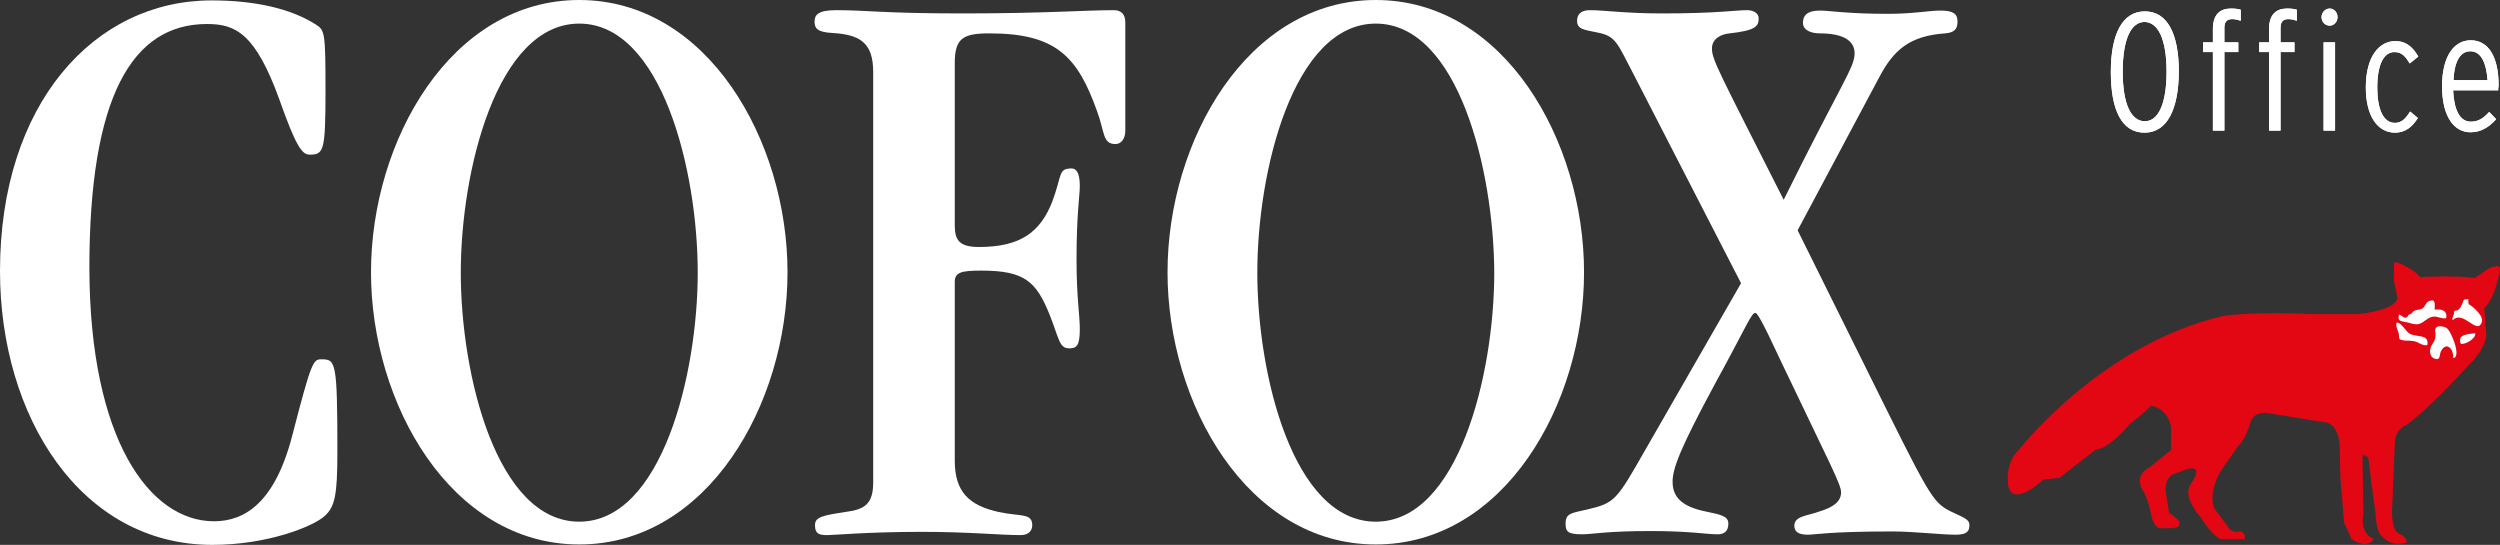
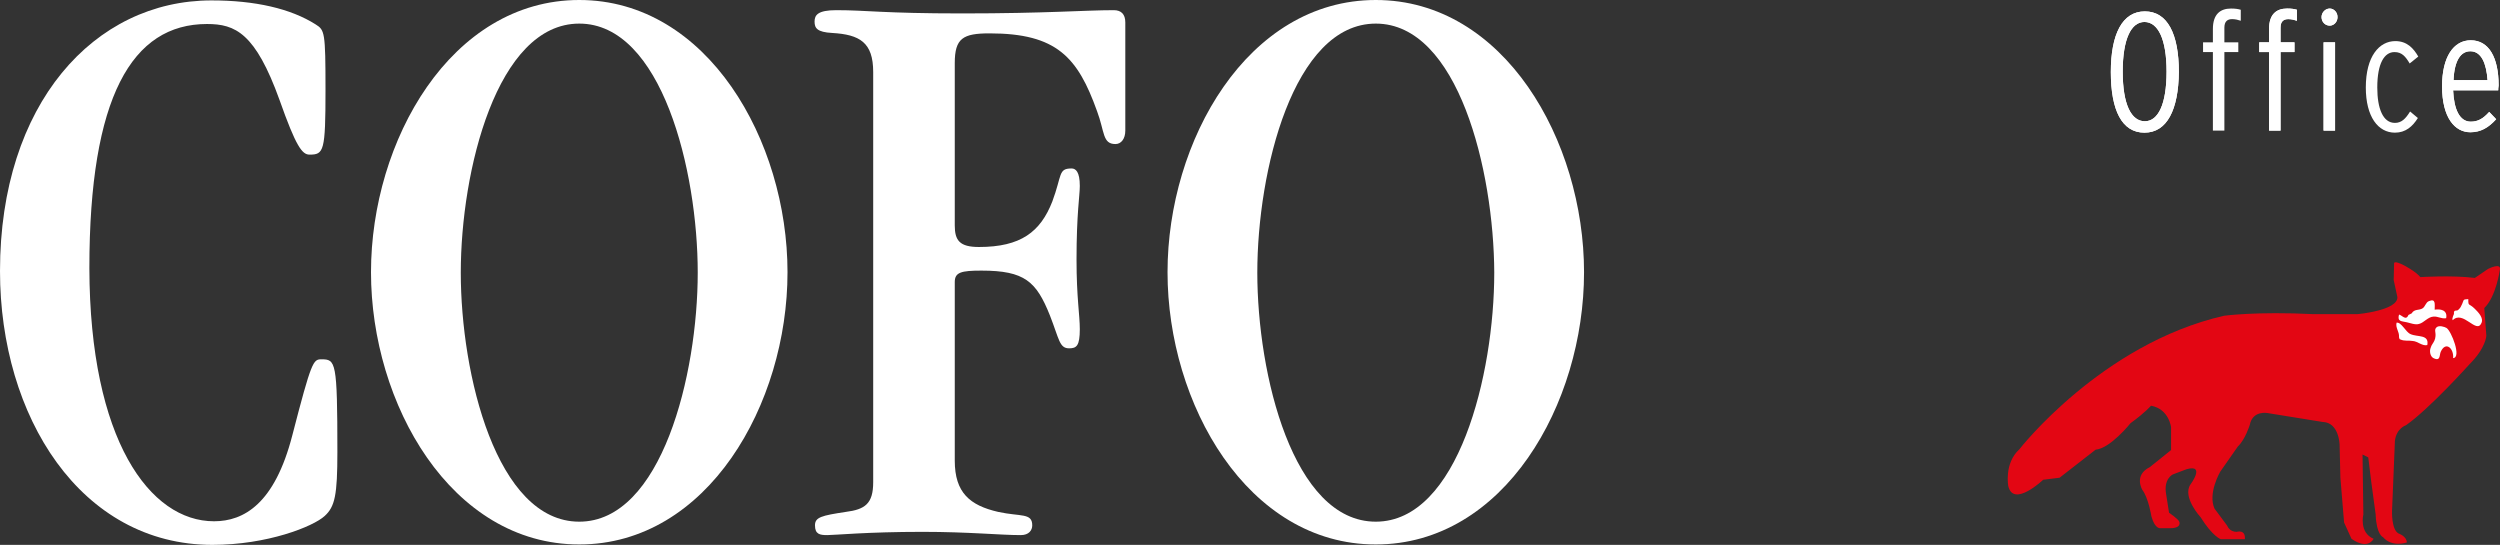
<svg xmlns="http://www.w3.org/2000/svg" width="234" height="51" viewBox="0 0 234 51" fill="none">
  <rect x="0" y="0" width="234" height="51" fill="#333333" stroke="none" />
  <path d="M200.719 12.417C198.609 12.417 197.573 10.322 197.573 6.742C197.573 3.199 198.647 1.066 200.758 1.066C202.868 1.066 203.942 3.161 203.942 6.742C203.904 10.284 202.83 12.417 200.719 12.417ZM200.719 2.057C199.491 2.057 198.686 3.618 198.686 6.704C198.686 9.789 199.491 11.35 200.758 11.35C201.985 11.35 202.791 9.789 202.791 6.704C202.791 3.656 201.985 2.057 200.719 2.057Z" fill="white" />
  <path d="M208.931 1.79C208.509 1.79 208.202 1.981 208.202 2.59V3.961H209.506V4.875H208.202V12.226H207.127V4.875H206.206V3.961H207.127V2.704C207.127 1.333 207.818 0.8 208.816 0.8C209.238 0.8 209.468 0.838 209.736 0.914V1.943C209.506 1.866 209.238 1.79 208.931 1.79Z" fill="white" />
  <path d="M214.188 1.79C213.765 1.79 213.458 1.981 213.458 2.59V3.961H214.763V4.875H213.458V12.226H212.384V4.875H211.463V3.961H212.384V2.704C212.384 1.333 213.075 0.8 214.072 0.8C214.494 0.8 214.725 0.838 214.993 0.914V1.943C214.763 1.866 214.494 1.79 214.188 1.79Z" fill="white" />
  <path d="M218.063 2.4C217.641 2.4 217.296 2.057 217.296 1.6C217.296 1.181 217.641 0.8 218.063 0.8C218.447 0.8 218.792 1.143 218.792 1.6C218.792 2.057 218.447 2.4 218.063 2.4ZM217.487 12.226V3.961H218.562V12.226H217.487Z" fill="white" />
  <path d="M224.164 12.417C222.591 12.417 221.44 10.931 221.44 8.189C221.44 5.256 222.706 3.847 224.202 3.847C225.277 3.847 225.891 4.494 226.351 5.294L225.545 5.942C225.162 5.294 224.816 4.875 224.126 4.875C223.166 4.875 222.514 5.942 222.514 8.189C222.514 10.17 223.051 11.503 224.164 11.503C224.778 11.503 225.162 11.122 225.584 10.436L226.313 11.046C225.814 11.845 225.162 12.417 224.164 12.417Z" fill="white" />
  <path d="M233.834 8.456H229.613C229.689 10.246 230.227 11.388 231.263 11.388C231.915 11.388 232.414 11.122 232.989 10.474L233.642 11.16C232.913 11.96 232.184 12.379 231.224 12.379C229.766 12.379 228.577 11.008 228.577 8.075C228.577 5.332 229.651 3.771 231.263 3.771C232.951 3.771 233.872 5.37 233.872 7.999C233.834 8.227 233.834 8.341 233.834 8.456ZM231.224 4.799C230.342 4.799 229.728 5.637 229.651 7.503H232.836C232.721 5.942 232.26 4.799 231.224 4.799Z" fill="white" />
  <path d="M200.719 12.417C198.609 12.417 197.573 10.322 197.573 6.742C197.573 3.199 198.647 1.066 200.758 1.066C202.868 1.066 203.942 3.161 203.942 6.742C203.904 10.284 202.83 12.417 200.719 12.417ZM200.719 2.057C199.491 2.057 198.686 3.618 198.686 6.704C198.686 9.789 199.491 11.35 200.758 11.35C201.985 11.35 202.791 9.789 202.791 6.704C202.791 3.656 201.985 2.057 200.719 2.057Z" fill="white" />
-   <path d="M208.931 1.79C208.509 1.79 208.202 1.981 208.202 2.59V3.961H209.506V4.875H208.202V12.226H207.127V4.875H206.206V3.961H207.127V2.704C207.127 1.333 207.818 0.8 208.816 0.8C209.238 0.8 209.468 0.838 209.736 0.914V1.943C209.506 1.866 209.238 1.79 208.931 1.79Z" fill="white" />
  <path d="M214.188 1.79C213.765 1.79 213.458 1.981 213.458 2.59V3.961H214.763V4.875H213.458V12.226H212.384V4.875H211.463V3.961H212.384V2.704C212.384 1.333 213.075 0.8 214.072 0.8C214.494 0.8 214.725 0.838 214.993 0.914V1.943C214.763 1.866 214.494 1.79 214.188 1.79Z" fill="white" />
  <path d="M218.063 2.4C217.641 2.4 217.296 2.057 217.296 1.6C217.296 1.181 217.641 0.8 218.063 0.8C218.447 0.8 218.792 1.143 218.792 1.6C218.792 2.057 218.447 2.4 218.063 2.4ZM217.487 12.226V3.961H218.562V12.226H217.487Z" fill="white" />
-   <path d="M224.164 12.417C222.591 12.417 221.44 10.931 221.44 8.189C221.44 5.256 222.706 3.847 224.202 3.847C225.277 3.847 225.891 4.494 226.351 5.294L225.545 5.942C225.162 5.294 224.816 4.875 224.126 4.875C223.166 4.875 222.514 5.942 222.514 8.189C222.514 10.17 223.051 11.503 224.164 11.503C224.778 11.503 225.162 11.122 225.584 10.436L226.313 11.046C225.814 11.845 225.162 12.417 224.164 12.417Z" fill="white" />
  <path d="M233.834 8.456H229.613C229.689 10.246 230.227 11.388 231.263 11.388C231.915 11.388 232.414 11.122 232.989 10.474L233.642 11.16C232.913 11.96 232.184 12.379 231.224 12.379C229.766 12.379 228.577 11.008 228.577 8.075C228.577 5.332 229.651 3.771 231.263 3.771C232.951 3.771 233.872 5.37 233.872 7.999C233.834 8.227 233.834 8.341 233.834 8.456ZM231.224 4.799C230.342 4.799 229.728 5.637 229.651 7.503H232.836C232.721 5.942 232.26 4.799 231.224 4.799Z" fill="white" />
  <path d="M20.03 48.791C22.831 48.791 25.709 47.153 27.359 40.754C29.162 33.784 29.316 33.632 30.083 33.632C31.426 33.632 31.579 33.784 31.579 42.316C31.579 46.353 31.349 47.42 30.39 48.296C29.316 49.286 25.018 51 19.876 51C7.559 51 0 39.002 0 25.367C0 9.712 8.825 0.038 19.799 0.038C23.867 0.038 27.205 0.8 29.546 2.285C30.39 2.819 30.467 2.971 30.467 8.417C30.467 14.169 30.313 14.473 28.97 14.473C28.279 14.473 27.704 13.712 26.169 9.37C23.905 3.085 22.025 2.247 19.377 2.247C12.355 2.247 8.365 9.065 8.365 25.1C8.403 41.211 14.044 48.791 20.03 48.791Z" fill="white" />
  <path d="M54.218 50.962C42.208 50.962 34.726 37.783 34.726 25.481C34.726 13.178 42.208 0 54.218 0C66.228 0 73.711 13.178 73.711 25.481C73.711 37.822 66.228 50.962 54.218 50.962ZM54.218 2.209C46.506 2.209 43.129 15.997 43.129 25.519C43.129 35.041 46.467 48.829 54.218 48.829C61.931 48.829 65.308 35.041 65.308 25.519C65.308 15.959 61.931 2.209 54.218 2.209Z" fill="white" />
  <path d="M89.366 21.101C89.366 22.51 89.827 23.119 91.63 23.119C95.544 23.119 97.386 21.71 98.499 18.854C99.42 16.378 99.036 15.768 100.302 15.768C100.686 15.768 101.07 16.073 101.07 17.406C101.07 18.32 100.763 19.958 100.763 24.3C100.763 27.881 101.07 29.48 101.07 30.813C101.07 32.375 100.763 32.603 100.072 32.603C99.151 32.603 99.151 31.765 98.269 29.518C97.002 26.357 95.928 25.329 91.861 25.329C89.98 25.329 89.366 25.481 89.366 26.395V43.116C89.366 46.125 90.786 47.306 93.434 47.915C95.544 48.372 96.618 47.991 96.618 49.172C96.618 49.629 96.312 50.086 95.544 50.086C93.587 50.086 90.709 49.781 86.335 49.781C81.193 49.781 78.124 50.086 77.433 50.086C76.742 50.086 76.282 50.01 76.282 49.172C76.282 48.41 76.896 48.258 79.16 47.915C80.963 47.686 81.731 47.153 81.731 45.134V6.742C81.731 3.961 80.464 3.237 77.893 3.085C76.474 3.009 76.243 2.628 76.243 2.019C76.243 1.409 76.55 0.952 78.277 0.952C81.155 0.952 82.651 1.257 90.057 1.257C97.923 1.257 101.53 0.952 104.254 0.952C104.945 0.952 105.329 1.333 105.329 2.095V12.226C105.329 12.988 104.945 13.483 104.408 13.483C103.18 13.483 103.41 12.341 102.681 10.398C100.878 5.37 98.921 3.123 92.628 3.123C90.134 3.123 89.366 3.58 89.366 5.904V21.101Z" fill="white" />
  <path d="M128.773 50.962C116.763 50.962 109.281 37.783 109.281 25.481C109.281 13.178 116.763 0 128.773 0C140.784 0 148.266 13.178 148.266 25.481C148.266 37.822 140.784 50.962 128.773 50.962ZM128.773 2.209C121.061 2.209 117.684 15.997 117.684 25.519C117.684 35.041 121.022 48.829 128.773 48.829C136.486 48.829 139.863 35.041 139.863 25.519C139.824 15.959 136.486 2.209 128.773 2.209Z" fill="white" />
-   <path d="M152.755 6.665C151.451 4.19 151.259 3.428 149.724 3.085C148.304 2.78 147.614 2.78 147.614 1.942C147.614 1.333 147.997 0.952 148.803 0.952C150.223 0.952 152.065 1.257 155.595 1.257C160.813 1.257 162.386 0.952 163.538 0.952C164.152 0.952 164.612 1.257 164.612 1.714C164.612 2.476 164.305 2.857 161.888 3.123C161.043 3.199 160.238 3.656 160.238 4.532C160.238 5.599 160.852 6.627 166.953 18.701C172.401 7.694 173.591 6.323 173.591 4.99C173.591 3.733 172.401 3.123 170.329 3.123C169.639 3.123 168.756 2.895 168.756 2.133C168.756 1.143 169.6 0.99 170.406 0.99C171.173 0.99 172.977 1.295 176.661 1.295C179.155 1.295 180.498 0.99 181.649 0.99C182.8 0.99 183.222 1.295 183.222 1.981C183.222 2.59 183.068 3.047 182.071 3.123C178.733 3.352 177.236 4.685 175.893 7.237L168.257 21.558L174.588 34.317C180.613 46.468 180.843 47.001 182.608 47.877C183.682 48.41 184.335 48.562 184.335 49.134C184.335 49.667 184.181 50.048 183.068 50.048C181.687 50.048 179.078 49.743 177.159 49.743C171.212 49.743 169.907 50.048 169.217 50.048C168.296 50.048 167.95 49.743 167.95 49.21C167.95 48.296 169.14 48.296 170.291 47.877C171.557 47.496 172.325 46.963 172.325 46.087C172.325 45.325 171.327 43.535 166.646 33.708C164.842 29.823 164.459 29.29 164.305 29.29C163.921 29.29 163.614 30.28 160.468 36.031C157.283 41.935 156.554 43.839 156.554 45.096C156.554 46.506 157.398 47.42 159.662 47.877C161.159 48.181 161.773 48.334 161.773 49.019C161.773 49.781 161.312 50.01 160.775 50.01C159.624 50.01 158.281 49.705 154.444 49.705C150.376 49.705 148.995 50.01 148.112 50.01C146.769 50.01 146.539 49.781 146.539 49.019C146.539 48.029 147.076 48.029 148.573 47.686C151.144 47.077 151.297 46.848 153.945 42.202L162.962 26.509L152.755 6.665Z" fill="white" />
  <path d="M232.529 28.833L232.721 31.423C232.721 31.423 232.683 32.565 231.148 34.089C231.148 34.089 227.426 38.24 225.2 39.802C225.2 39.802 224.318 40.069 224.164 41.249L223.896 47.801C223.896 47.801 223.819 49.591 224.509 49.934C224.509 49.934 225.277 50.2 225.277 50.772C225.277 50.772 223.896 51.267 223.051 50.276C223.051 50.276 222.437 50.086 222.361 48.143L221.939 45.02L221.67 42.811L221.133 42.544L221.21 48.143C221.21 48.143 220.787 49.857 222.169 50.429C222.169 50.429 221.67 51.533 220.097 50.429L219.406 48.905L219.061 44.715L218.984 41.554C218.984 41.554 218.907 39.535 217.411 39.497L212.231 38.66C212.231 38.66 210.849 38.393 210.581 39.764C210.581 39.764 210.159 41.135 209.468 41.783L207.818 44.144C207.818 44.144 206.629 46.163 207.281 47.61L208.47 49.21C208.47 49.21 208.662 49.781 209.353 49.781C209.353 49.781 210.197 49.515 210.12 50.467H207.856C207.856 50.467 207.089 50.2 205.976 48.41C205.976 48.41 204.249 46.544 205.017 45.363C205.017 45.363 206.475 43.42 204.672 43.916L203.367 44.411C203.367 44.411 202.484 44.83 202.753 46.277L203.022 47.991C203.022 47.991 203.866 48.562 203.981 48.829C203.981 48.829 204.25 49.438 203.137 49.438H202.254C202.254 49.438 201.717 49.591 201.372 48.334C201.372 48.334 201.103 46.62 200.527 45.858C200.527 45.858 199.683 44.487 201.218 43.725L203.213 42.126V39.993C203.213 39.993 203.022 38.279 201.333 37.974C201.333 37.974 200.834 38.583 199.415 39.612C199.415 39.612 197.535 41.973 196.153 42.087L192.777 44.715L191.242 44.906C191.242 44.906 188.479 47.534 187.98 45.515C187.98 45.515 187.558 43.382 189.016 42.049C189.016 42.049 196.69 32.184 208.163 29.556C208.163 29.556 211.195 29.137 216.528 29.404H220.672C220.672 29.404 224.471 29.061 224.394 27.804L224.049 26.205L224.087 24.643C224.087 24.643 224.049 24.338 225.008 24.834C225.008 24.834 226.121 25.405 226.543 25.938C226.543 25.938 229.498 25.748 231.646 26.014L232.874 25.176C232.874 25.176 234.141 24.529 233.987 25.253C233.987 25.253 233.642 27.766 232.529 28.833Z" fill="#E30613" />
  <path d="M225.737 29.328C225.968 28.909 226.428 29.061 226.735 28.871C227.004 28.718 227.042 28.299 227.349 28.185C228.001 27.919 227.886 28.452 227.886 28.985C228.385 28.909 229.114 28.985 228.961 29.785C228.5 29.861 228.193 29.595 227.771 29.633C227.234 29.671 226.888 30.204 226.428 30.318C226.083 30.432 225.622 30.242 225.277 30.166C224.816 30.052 224.356 30.128 224.548 29.442C224.855 29.518 225.2 30.052 225.43 29.48" fill="white" />
  <path d="M229.574 29.975C230.534 28.985 231.8 31.308 232.26 30.242C232.491 29.747 231.953 29.214 231.646 28.909C231.071 28.337 231.032 28.718 231.032 27.995C230.495 28.033 230.649 28.033 230.457 28.452C230.303 28.756 230.342 28.756 230.112 28.985C229.958 29.175 229.651 28.909 229.689 29.366C229.728 29.366 229.459 29.785 229.574 29.975Z" fill="white" />
  <path d="M227.502 32.946C227.387 32.261 227.924 32.146 227.963 31.461C228.001 31.08 227.809 30.851 228.078 30.623C228.308 30.432 228.807 30.585 228.999 30.699C229.459 31.004 230.419 33.48 229.613 33.518C229.69 32.603 228.922 31.918 228.462 32.908C228.308 33.213 228.462 33.86 227.771 33.518C227.464 33.365 227.387 32.87 227.502 32.565" fill="white" />
  <path d="M224.548 31.537C224.586 31.042 224.202 30.699 224.318 30.204C224.778 30.128 225.162 31.08 225.622 31.27C226.274 31.575 227.387 31.27 227.195 32.299C226.735 32.413 226.313 31.956 225.852 31.918C225.43 31.842 225.047 31.956 224.663 31.765C224.625 31.804 224.548 31.651 224.548 31.537Z" fill="white" />
-   <path d="M230.342 32.184C230.764 32.261 231.762 31.689 231.685 31.194C231.301 31.232 230.265 31.27 230.265 31.804C230.265 31.804 230.227 31.956 230.342 32.184Z" fill="white" />
</svg>